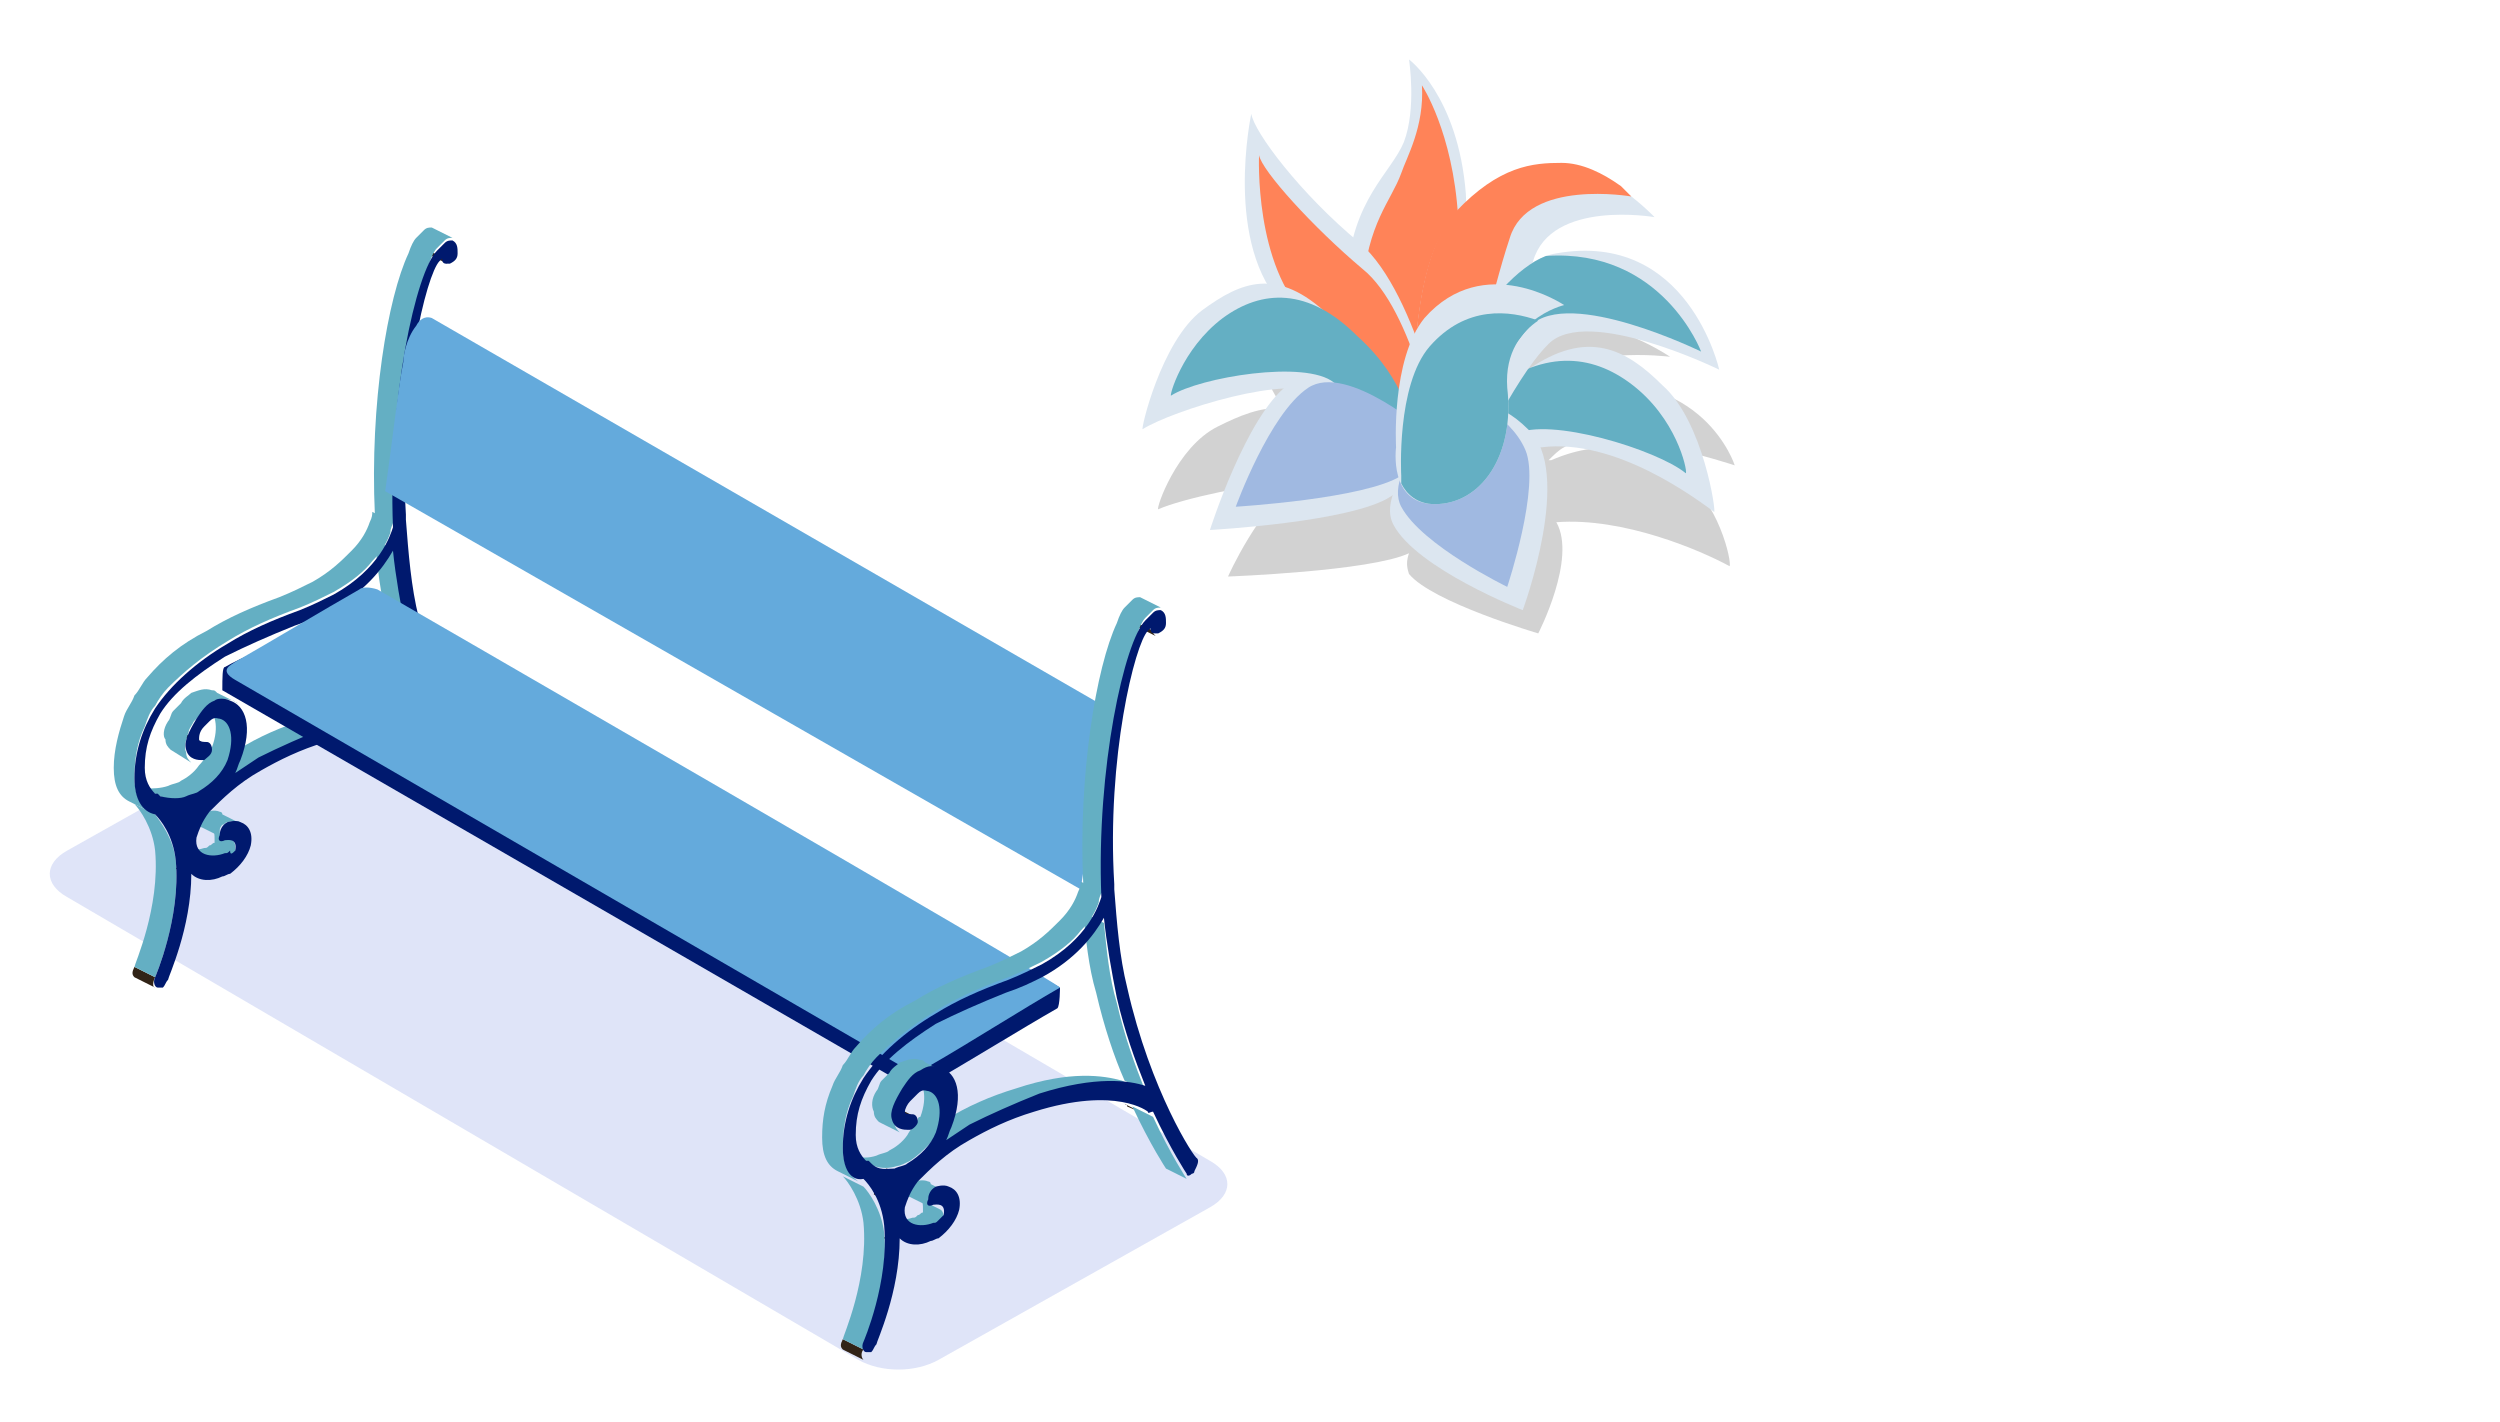
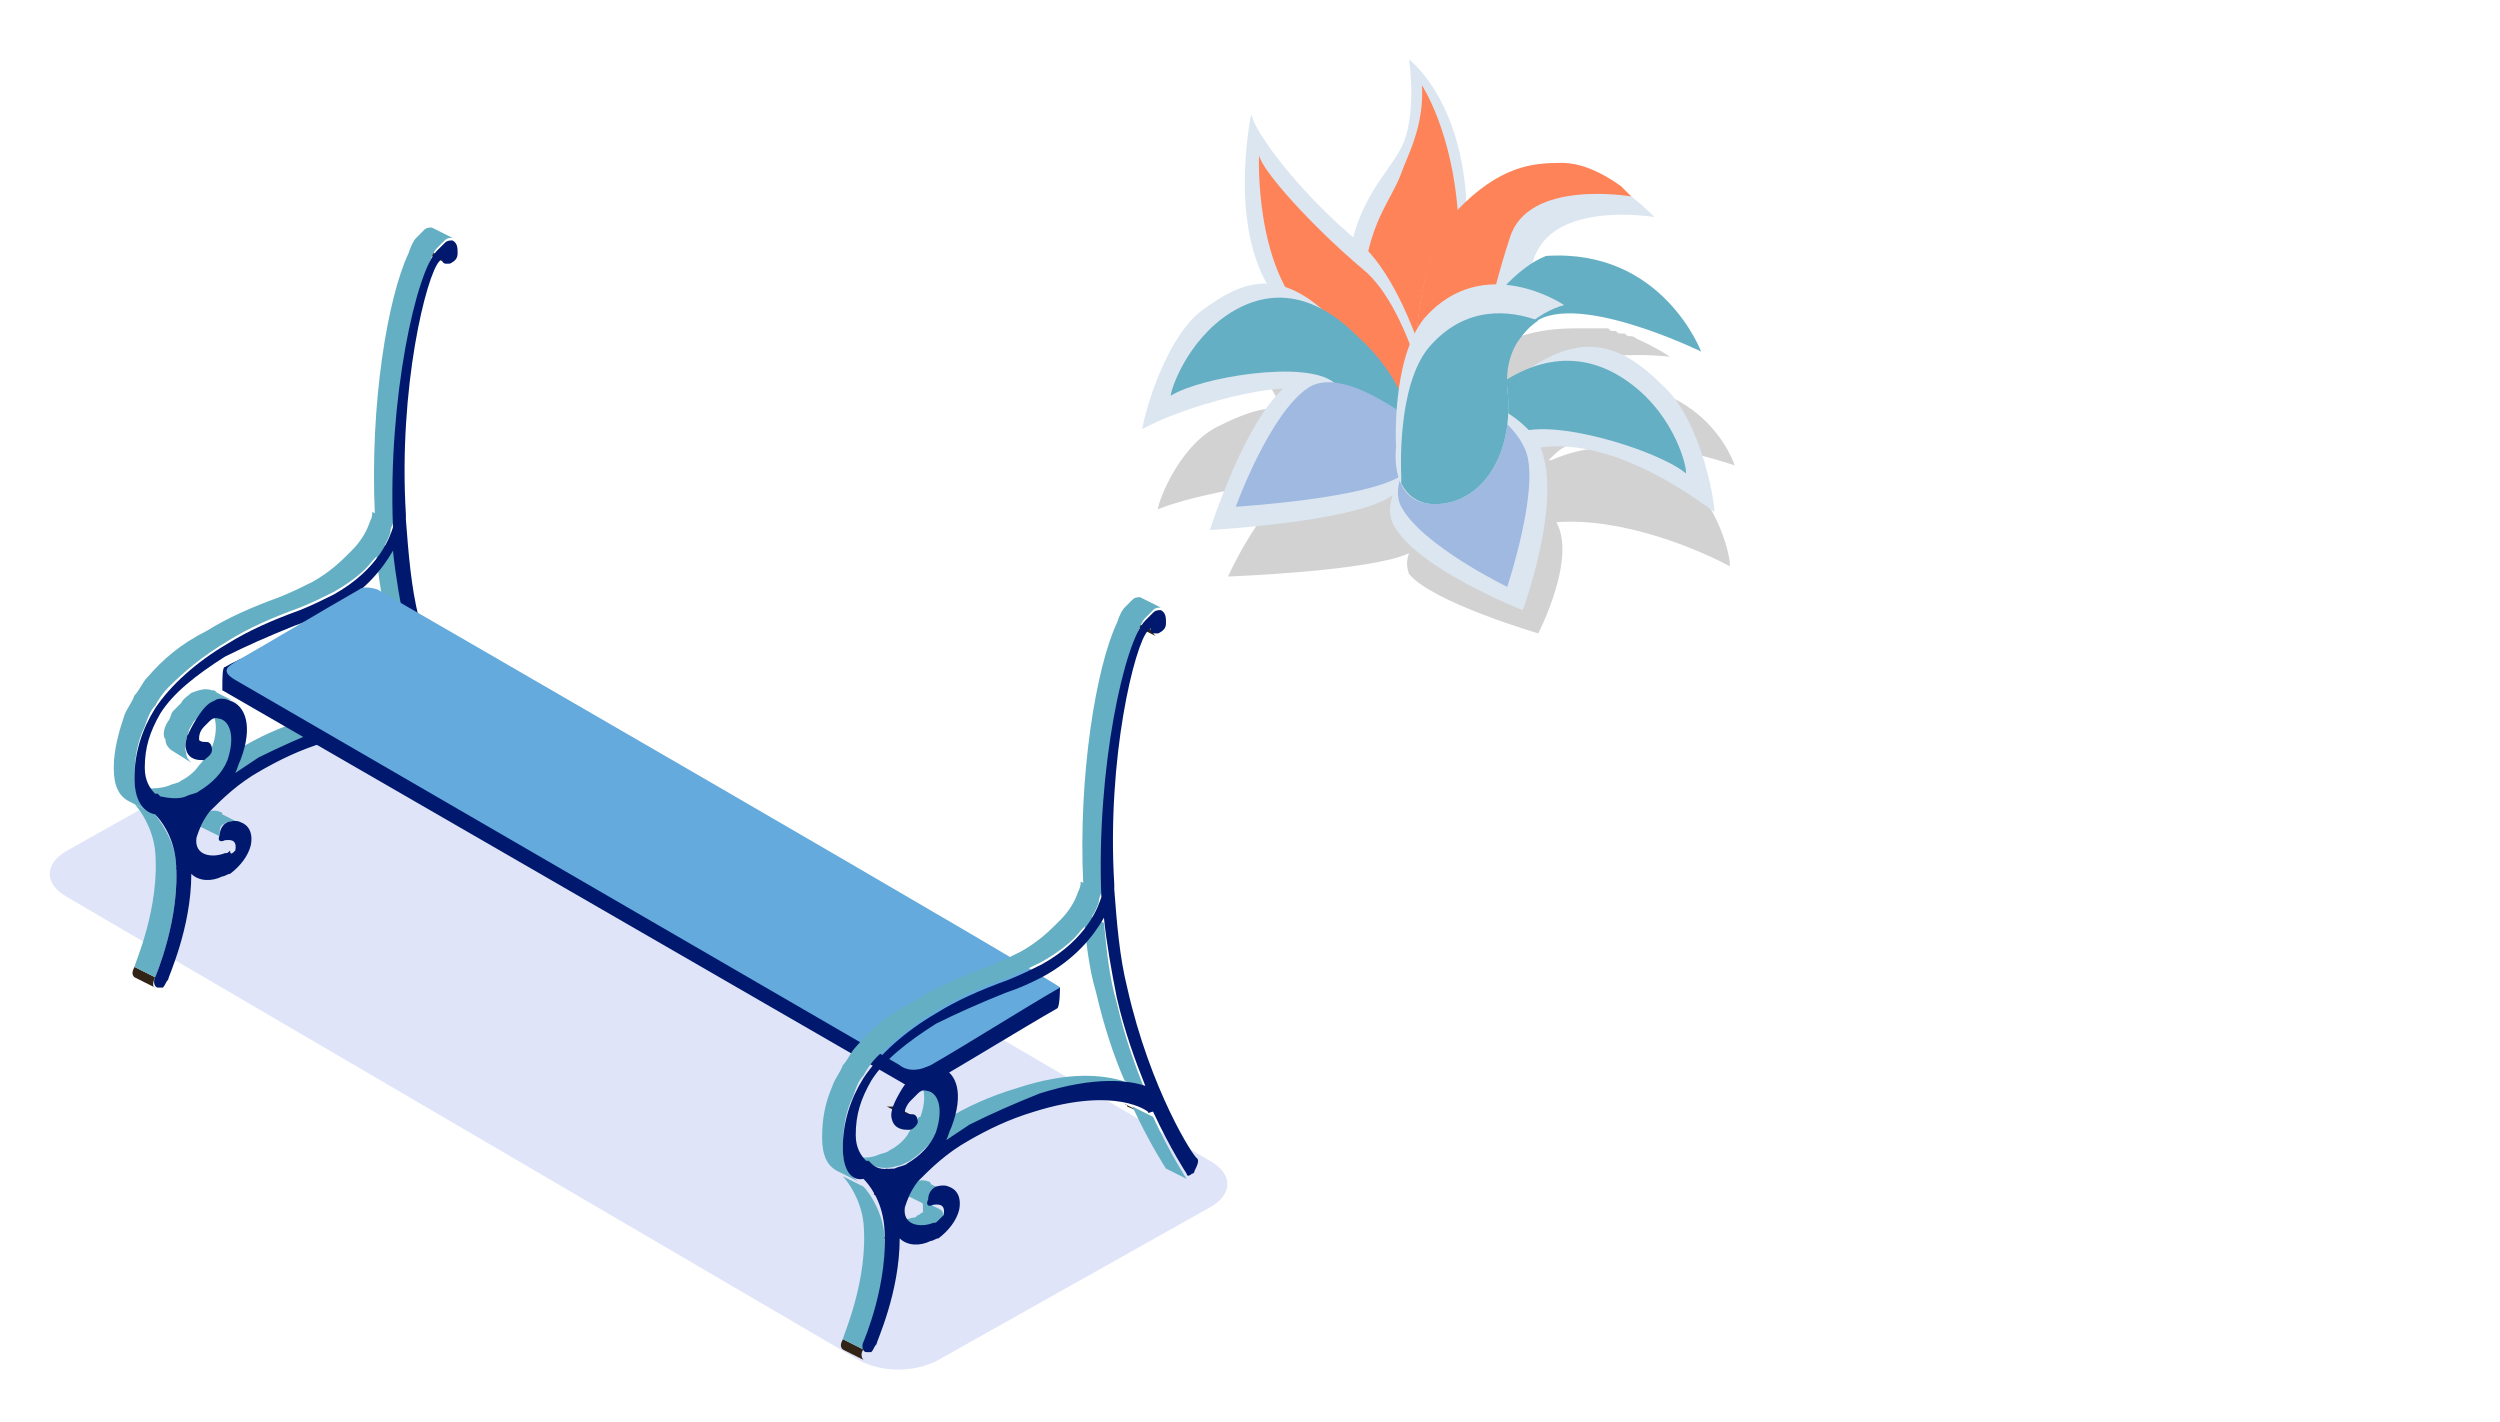
<svg xmlns="http://www.w3.org/2000/svg" version="1.1" id="レイヤー_2_1_" x="0px" y="0px" width="96.7px" height="55px" viewBox="0 0 96.7 55" style="enable-background:new 0 0 96.7 55;" xml:space="preserve">
  <style type="text/css">
	.st0{opacity:0.21;}
	.st1{fill:#647DDD;}
	.st2{enable-background:new    ;}
	.st3{fill:#726C68;}
	.st4{fill:#312316;}
	.st5{fill:#ACA6A1;}
	.st6{fill:#1A130C;}
	.st7{fill:#64AFC3;}
	.st8{fill:#00196E;}
	.st9{fill:#64AADC;}
	.st10{opacity:0.2;fill:#211E1E;enable-background:new    ;}
	.st11{fill:#DCE6F0;}
	.st12{fill:#FF8358;}
	.st13{fill:#A0B9E1;}
</style>
  <g>
    <g class="st0">
      <path class="st1" d="M2.6,32.9c-0.9,0.5-0.9,1.3,0,1.8l30.6,17.9c0.9,0.5,2.2,0.5,3.1,0l10.5-5.9c0.9-0.5,0.9-1.3,0-1.8L16.2,27    c-0.8-0.5-2.2-0.5-3.1,0L2.6,32.9z" />
    </g>
    <g>
      <g class="st2">
        <path class="st3" d="M17.2,28.8c0.7,1.5,1.3,2.4,1.3,2.4l0,0l-0.8-0.4l0,0c0,0-0.6-0.9-1.3-2.4L17.2,28.8z" />
        <g class="st2">
          <g class="st2">
            <path class="st4" d="M16.9,28.8l-0.8-0.4c0.1,0,0.1,0.1,0.1,0.1l0,0l0.8,0.4l0,0C17,28.8,16.9,28.8,16.9,28.8" />
          </g>
        </g>
        <g class="st2">
          <g class="st2">
            <path class="st4" d="M6,37.8l-0.8-0.4c-0.1,0.2-0.1,0.3,0,0.4L6,38.2C5.9,38.2,5.9,38,6,37.8" />
          </g>
        </g>
        <g class="st2">
          <g class="st2">
            <path class="st4" d="M7.4,33.9l-0.8-0.4c0,0,0,0,0.1,0L7.4,33.9L7.4,33.9" />
          </g>
        </g>
        <g class="st2">
          <g class="st2">
            <path class="st5" d="M7.7,31.3l-0.8-0.4c-0.2,0.2-0.3,0.5-0.4,0.7L7.3,32C7.4,31.8,7.5,31.5,7.7,31.3" />
            <path class="st4" d="M7.3,32l-0.8-0.4c0,0.1-0.1,0.1-0.1,0.2l0.8,0.4C7.2,32.2,7.2,32.1,7.3,32" />
          </g>
        </g>
        <g class="st2">
          <g class="st2">
            <path class="st4" d="M7.7,31.3l-0.8-0.4c-0.2,0.1-0.4,0.2-0.6,0.2l0.8,0.4C7.3,31.5,7.5,31.4,7.7,31.3" />
          </g>
        </g>
        <g class="st2">
          <g class="st2">
            <path class="st4" d="M7.1,31.5l-0.8-0.4c-0.1,0-0.1,0-0.2,0l0.8,0.4C7,31.6,7,31.6,7.1,31.5" />
          </g>
        </g>
        <g class="st2">
          <g class="st2">
            <path class="st4" d="M6.9,31.6l-0.8-0.4c0.1,0.2,0.2,0.4,0.3,0.7l0.8,0.4C7.1,32,7,31.8,6.9,31.6" />
          </g>
        </g>
        <g>
          <path class="st6" d="M6.9,31.6C7,31.8,7.1,32,7.2,32.2c0.1-0.3,0.3-0.6,0.5-0.9c-0.2,0.1-0.4,0.2-0.6,0.2      C7,31.6,7,31.6,6.9,31.6z" />
        </g>
        <g class="st2">
          <g class="st2">
            <path class="st4" d="M8,28.8l-0.8-0.4H7.1c0,0-0.1,0-0.2,0l0.8,0.4C7.8,28.8,7.9,28.8,8,28.8C7.9,28.8,8,28.8,8,28.8" />
          </g>
        </g>
        <g class="st2">
          <g class="st2">
-             <path class="st4" d="M6.3,30.8l-0.8-0.4H5.4L6.3,30.8C6.2,30.8,6.3,30.8,6.3,30.8" />
-           </g>
+             </g>
        </g>
        <g class="st2">
          <g class="st2">
            <path class="st4" d="M17.2,10l-0.8-0.4c0,0.1,0,0.1,0.1,0.2l0.8,0.4C17.2,10.2,17.2,10.1,17.2,10" />
          </g>
        </g>
        <g>
          <g>
            <g class="st2">
              <path class="st7" d="M15.3,21.3l-0.8-0.4c0.1,1,0.2,2.1,0.5,3.1c0.3,1.3,0.7,2.5,1.1,3.4l0.8,0.4c-0.4-1-0.8-2.1-1.1-3.4        C15.5,23.4,15.4,22.4,15.3,21.3" />
            </g>
          </g>
-           <path class="st7" d="M7.9,32.8c0.1,0,0.1,0,0.2-0.1c0.1,0,0.1-0.1,0.2-0.1c0,0,0,0,0-0.1l0,0c0-0.2,0-0.4-0.1-0.4L9,32.5      c0.1,0.1,0.1,0.2,0.1,0.4l0,0c0,0,0,0,0,0.1c0,0-0.1,0.1-0.2,0.1c-0.1,0-0.1,0.1-0.2,0.1c-0.3,0.1-0.6,0.1-0.8,0l-0.8-0.4      C7.3,32.9,7.6,32.9,7.9,32.8z" />
          <path class="st7" d="M7.7,31.7c0-0.1,0.1-0.1,0.1-0.2s0.1-0.1,0.2-0.1c0,0,0.3-0.1,0.5,0c0,0,0.1,0,0.1,0.1l0.8,0.4      c0,0-0.1,0-0.1-0.1c-0.2-0.1-0.5,0-0.5,0c-0.1,0-0.1,0.1-0.2,0.1c0,0-0.1,0.1-0.1,0.2s0,0.1,0,0.1c0,0.1,0,0.2,0.1,0.2L7.8,32      C7.7,32,7.7,31.9,7.7,31.7C7.7,31.8,7.7,31.7,7.7,31.7z" />
          <g>
            <g class="st2">
              <path class="st7" d="M16.8,27.9L16,27.5c-0.7-0.2-2-0.4-4.1,0.3c-1,0.3-1.9,0.7-2.7,1.2c-0.3,0.2-0.6,0.4-0.9,0.6L9.1,30        c0.3-0.2,0.6-0.4,0.9-0.6c0.8-0.4,1.7-0.8,2.7-1.2C14.9,27.5,16.2,27.6,16.8,27.9" />
            </g>
          </g>
          <path class="st7" d="M6.5,30.4c0.2-0.1,0.4-0.1,0.5-0.2c0.2-0.1,0.5-0.3,0.7-0.6C7.9,29.4,8,29.2,8.1,29c0,0,0-0.1,0.1-0.1      c0.3-0.8,0.1-1.4-0.2-1.5l0.8,0.4C9,28,9.2,28.5,8.9,29.4v0.1c-0.1,0.2-0.2,0.4-0.4,0.6s-0.4,0.4-0.7,0.6      c-0.2,0.1-0.4,0.2-0.5,0.2C7,31,6.7,31,6.4,30.9l-0.8-0.4C5.9,30.5,6.2,30.5,6.5,30.4z" />
          <g>
            <g class="st2">
              <path class="st7" d="M6,31.5l-0.8-0.4C5.4,31.3,5.9,32,6,32.9c0.2,2.2-0.8,4.4-0.8,4.5L6,37.8c0,0,1-2.3,0.8-4.5        C6.7,32.4,6.2,31.8,6,31.5" />
            </g>
          </g>
          <path class="st7" d="M6.5,27.9c0.1-0.1,0.1-0.3,0.2-0.4s0.2-0.2,0.3-0.3c0.1-0.2,0.3-0.3,0.4-0.4c0.3-0.1,0.5-0.2,0.8-0.1      c0.1,0,0.1,0,0.2,0.1l0.8,0.4c-0.1,0-0.1-0.1-0.2-0.1c-0.2-0.1-0.5,0-0.8,0.1c-0.2,0.1-0.3,0.2-0.4,0.4      c-0.1,0.1-0.2,0.2-0.3,0.3c-0.1,0.2-0.2,0.3-0.2,0.4c-0.1,0.3-0.2,0.6-0.1,0.8c0,0.2,0.1,0.3,0.2,0.4L6.6,29      c-0.1-0.1-0.2-0.2-0.2-0.4C6.3,28.5,6.3,28.2,6.5,27.9z" />
          <path class="st7" d="M15.8,9.8c0.1-0.3,0.2-0.5,0.3-0.6l0,0c0.1-0.1,0.2-0.2,0.3-0.3c0.1-0.1,0.2-0.1,0.3-0.1l0,0l0.8,0.4l0,0      c-0.1,0-0.2,0-0.3,0.1c-0.1,0.1-0.2,0.2-0.3,0.3l0,0c-0.1,0.1-0.2,0.3-0.3,0.6c-0.7,1.7-1.5,5.8-1.3,10.1l-0.8-0.4      C14.3,15.6,15,11.5,15.8,9.8z" />
          <path class="st7" d="M4.8,27.7c0.1-0.3,0.3-0.5,0.4-0.8c0.2-0.2,0.3-0.5,0.5-0.7C6.3,25.5,7,24.9,8,24.4      c0.8-0.5,1.7-0.9,2.8-1.3c0.5-0.2,0.9-0.4,1.3-0.6c0.7-0.4,1.1-0.8,1.5-1.2c0.4-0.4,0.6-0.8,0.7-1.1c0.1-0.2,0.1-0.3,0.1-0.4      l0.8,0.4c0,0.1-0.1,0.2-0.1,0.4c-0.1,0.3-0.3,0.7-0.7,1.1c-0.3,0.4-0.8,0.8-1.5,1.2c-0.4,0.2-0.8,0.4-1.3,0.6      c-1.1,0.4-2,0.8-2.8,1.3c-1,0.6-1.7,1.2-2.3,1.8c-0.2,0.2-0.4,0.5-0.5,0.7c-0.2,0.2-0.3,0.5-0.4,0.8c-0.3,0.6-0.4,1.3-0.4,2      s0.3,1.1,0.6,1.3L5,31c-0.4-0.2-0.6-0.6-0.6-1.3C4.4,29,4.6,28.3,4.8,27.7z" />
        </g>
        <g>
          <path class="st8" d="M5.2,30.1c0-1,0.3-1.9,0.8-2.7c0.6-0.9,1.6-1.8,2.8-2.5c0.8-0.5,1.7-0.9,2.8-1.3c0.5-0.2,0.9-0.4,1.3-0.6      c1.8-1,2.2-2.3,2.3-2.6c-0.2-5,0.9-9.9,1.7-10.7c0.1-0.1,0.2-0.2,0.3-0.3c0.1-0.1,0.2-0.1,0.3-0.1c0.2,0.1,0.2,0.3,0.2,0.5      s-0.1,0.3-0.3,0.4c0,0,0,0-0.1,0s-0.2,0-0.2-0.2L17,10.1c-0.5,0.5-1.6,4.9-1.3,9.8c0,0,0,0.1,0,0.2c0.1,1.3,0.2,2.6,0.5,3.8      c0.9,4,2.6,6.6,2.7,6.6c0.1,0.1,0,0.3-0.1,0.5c0,0.1-0.1,0.1-0.1,0.1c-0.1,0.1-0.2,0.1-0.2,0c0,0-0.6-0.9-1.3-2.4      c-0.1,0-0.2,0.1-0.2,0c0,0-1.2-1-4.4,0c-1,0.3-1.8,0.7-2.5,1.1c-0.9,0.5-1.5,1.1-2,1.6c-0.3,0.4-0.4,0.7-0.5,1      c-0.1,0.7,0.6,0.8,1.1,0.6c0.1,0,0.1,0,0.2-0.1c0,0.2,0.1,0.1,0.2,0c0.1-0.5-0.3-0.4-0.4-0.4c-0.2,0.1-0.3,0-0.2-0.2      c0-0.2,0.1-0.4,0.3-0.5c0,0,0.3-0.1,0.5,0c0.3,0.1,0.5,0.4,0.4,0.9c-0.1,0.4-0.4,0.8-0.8,1.1c-0.1,0-0.2,0.1-0.3,0.1      c-0.4,0.2-0.9,0.2-1.2-0.1c0,2.1-0.9,4-0.9,4.1c-0.1,0.1-0.1,0.2-0.2,0.3c-0.1,0-0.1,0-0.2,0C6,38.2,5.9,38,6,37.8      c0,0,1-2.3,0.8-4.5c-0.1-1-0.6-1.6-0.8-1.8C5.5,31.4,5.2,30.9,5.2,30.1z M7.2,30.8c0.2-0.1,0.4-0.1,0.5-0.2      c0.5-0.3,0.9-0.7,1.1-1.2c0.3-0.9,0.1-1.5-0.3-1.6c-0.1,0-0.2-0.1-0.4,0.1c0,0-0.1,0.1-0.2,0.2c-0.2,0.2-0.2,0.4-0.2,0.5      s0.2,0.1,0.3,0.1c0.1,0,0.2,0.1,0.2,0.3c0,0.2-0.2,0.3-0.3,0.4H7.8c-0.1,0-0.5,0-0.6-0.4c-0.1-0.3,0.1-0.7,0.4-1.2      c0.2-0.3,0.4-0.6,0.7-0.7c0.1-0.1,0.4-0.1,0.6,0c0.6,0.2,0.9,1,0.4,2.3c-0.1,0.2-0.1,0.3-0.2,0.5c0.3-0.2,0.6-0.4,0.9-0.6      c0.8-0.4,1.7-0.8,2.7-1.2c2.2-0.7,3.5-0.5,4.1-0.3c-0.4-1-0.8-2.1-1.1-3.4c-0.2-1-0.4-2.1-0.5-3.1c-0.4,0.7-1.1,1.6-2.4,2.3      c-0.4,0.2-0.8,0.4-1.4,0.6c-1,0.4-1.9,0.8-2.7,1.2c-1.1,0.7-2,1.4-2.5,2.2c-0.4,0.7-0.6,1.3-0.6,2.1c0,0.5,0.2,0.8,0.4,1      c0.1,0,0.1,0,0.1,0s0,0,0.1,0.1C6.6,30.9,7,30.9,7.2,30.8" />
        </g>
      </g>
    </g>
    <g>
      <path class="st8" d="M35.1,42L8.6,26.7c0-0.5,0-0.9,0.1-0.9c1.4-0.8,3.7-1.4,5.1-2.3c0.1-0.1,0.2-0.2,0.3-0.3l26.9,15    c0,0,0,0.7-0.1,0.8c-1.4,0.8-3.5,2.1-4.9,2.9C36,41.9,35.5,42.3,35.1,42z" />
-       <path class="st9" d="M43.2,27.6c0.1-0.1-0.1,0.1-0.3,0.4c-0.3,0.5-0.4,1.3-0.4,1.5c-0.1,1-0.4,2.9-0.7,4.9L14.9,19    c0.3-2.1,0.5-4,0.7-5c0-0.2,0.1-0.9,0.5-1.4c0.1-0.2,0.3-0.4,0.6-0.3L43.2,27.6z" />
      <path class="st9" d="M34.8,41.2L9.1,26.3c-0.7-0.4-0.1-0.6,0-0.7c1.4-0.8,3.4-2,4.8-2.8c0.1-0.1,0.4-0.1,0.7,0    c0,0,26.5,15.3,26.4,15.4c-1.4,0.8-3.6,2.2-5,3C35.2,41.6,34.8,41.2,34.8,41.2z" />
    </g>
    <g>
      <g class="st2">
        <g class="st2">
          <g class="st2">
            <path class="st4" d="M44.3,43.1l-0.8-0.4c0.1,0,0.1,0.1,0.1,0.1l0,0L44.3,43.1L44.3,43.1C44.4,43.2,44.3,43.1,44.3,43.1" />
          </g>
        </g>
        <g class="st2">
          <g class="st2">
            <path class="st4" d="M33.4,52.2l-0.8-0.4c-0.1,0.2-0.1,0.3,0,0.4l0.8,0.4C33.3,52.5,33.3,52.3,33.4,52.2" />
          </g>
        </g>
        <g class="st2">
          <g class="st2">
            <path class="st4" d="M34.8,48.2L34,47.8c0,0,0,0,0.1,0L34.8,48.2L34.8,48.2" />
          </g>
        </g>
        <g class="st2">
          <g class="st2">
            <path class="st5" d="M35.1,45.6l-0.8-0.4c-0.2,0.2-0.3,0.5-0.4,0.7l0.8,0.4C34.8,46.1,34.9,45.9,35.1,45.6" />
            <path class="st4" d="M34.7,46.4L33.9,46c0,0.1-0.1,0.1-0.1,0.2l0.8,0.4C34.6,46.5,34.6,46.4,34.7,46.4" />
          </g>
        </g>
        <g class="st2">
          <g class="st2">
            <path class="st4" d="M35.1,45.6l-0.8-0.4c-0.2,0.1-0.4,0.2-0.6,0.2l0.8,0.4C34.7,45.8,34.9,45.7,35.1,45.6" />
          </g>
        </g>
        <g class="st2">
          <g class="st2">
            <path class="st4" d="M34.5,45.9l-0.8-0.4c-0.1,0-0.1,0-0.2,0l0.8,0.4C34.4,45.9,34.4,45.9,34.5,45.9" />
          </g>
        </g>
        <g class="st2">
          <g class="st2">
-             <path class="st4" d="M34.3,45.9l-0.8-0.4c0.1,0.2,0.2,0.4,0.3,0.6l0.8,0.4C34.5,46.3,34.4,46.1,34.3,45.9" />
+             <path class="st4" d="M34.3,45.9l-0.8-0.4c0.1,0.2,0.2,0.4,0.3,0.6l0.8,0.4" />
          </g>
        </g>
        <g>
          <path class="st6" d="M34.3,45.9c0.1,0.2,0.2,0.4,0.3,0.6c0.1-0.3,0.3-0.6,0.5-0.9c-0.2,0.1-0.4,0.2-0.6,0.2      C34.4,45.9,34.4,45.9,34.3,45.9z" />
        </g>
        <g class="st2">
          <g class="st2">
            <path class="st4" d="M35.4,43.2l-0.8-0.4h-0.1c0,0-0.1,0-0.2,0l0.8,0.4C35.2,43.1,35.3,43.2,35.4,43.2       C35.3,43.1,35.4,43.2,35.4,43.2" />
          </g>
        </g>
        <g class="st2">
          <g class="st2">
            <path class="st4" d="M33.7,45.1l-0.8-0.4h-0.1L33.7,45.1C33.6,45.1,33.7,45.1,33.7,45.1" />
          </g>
        </g>
        <g class="st2">
          <g class="st2">
            <path class="st4" d="M44.6,24.4L43.8,24c0,0.1,0,0.1,0.1,0.2l0.8,0.4C44.6,24.5,44.6,24.5,44.6,24.4" />
          </g>
        </g>
        <g>
          <path class="st7" d="M44.6,43.2c0.7,1.5,1.3,2.4,1.3,2.4l0,0l-0.8-0.4l0,0c0,0-0.6-0.9-1.3-2.4L44.6,43.2z" />
          <g>
            <g class="st2">
              <path class="st7" d="M42.7,35.7l-0.8-0.4c0.1,1,0.2,2.1,0.5,3.1c0.3,1.3,0.7,2.5,1.1,3.4l0.8,0.4c-0.4-1-0.8-2.1-1.1-3.4        C42.9,37.8,42.8,36.7,42.7,35.7" />
            </g>
          </g>
          <path class="st7" d="M35.3,47.1c0.1,0,0.1,0,0.2-0.1c0.1,0,0.1-0.1,0.2-0.1c0,0,0,0,0-0.1l0,0c0-0.2,0-0.4-0.1-0.4l0.8,0.4      c0.1,0.1,0.1,0.2,0.1,0.4l0,0c0,0,0,0,0,0.1c0,0-0.1,0.1-0.2,0.1c-0.1,0-0.1,0.1-0.2,0.1c-0.3,0.1-0.6,0.1-0.8,0l-0.8-0.4      C34.7,47.2,35,47.2,35.3,47.1z" />
          <path class="st7" d="M35.1,46c0-0.1,0.1-0.1,0.1-0.2c0-0.1,0.1-0.1,0.2-0.1c0,0,0.3-0.1,0.5,0c0,0,0.1,0,0.1,0.1l0.8,0.4      c0,0-0.1,0-0.1-0.1c-0.2-0.1-0.5,0-0.5,0c-0.1,0-0.1,0.1-0.2,0.1c0,0-0.1,0.1-0.1,0.2v0.1c0,0.1,0,0.2,0.1,0.2l-0.8-0.4      C35.1,46.3,35.1,46.2,35.1,46C35.1,46.1,35.1,46.1,35.1,46z" />
          <g>
            <g class="st2">
              <path class="st7" d="M44.2,42.2l-0.8-0.4c-0.7-0.2-2-0.4-4.1,0.3c-1,0.3-1.9,0.7-2.7,1.2c-0.3,0.2-0.6,0.4-0.9,0.6l0.8,0.4        c0.3-0.2,0.6-0.4,0.9-0.6c0.8-0.4,1.7-0.8,2.7-1.2C42.2,41.8,43.5,42,44.2,42.2" />
            </g>
          </g>
          <path class="st7" d="M33.9,44.7c0.2-0.1,0.4-0.1,0.5-0.2c0.2-0.1,0.5-0.3,0.7-0.6c0.1-0.2,0.3-0.4,0.4-0.6c0,0,0-0.1,0.1-0.1      c0.3-0.8,0.1-1.4-0.2-1.5l0.8,0.4c0.3,0.2,0.5,0.7,0.2,1.5c0,0,0,0.1-0.1,0.1c-0.1,0.2-0.2,0.4-0.4,0.6      c-0.2,0.2-0.4,0.4-0.7,0.6c-0.2,0.1-0.4,0.2-0.5,0.2c-0.3,0.1-0.6,0.1-0.9,0L33,44.7C33.3,44.8,33.6,44.8,33.9,44.7z" />
          <g>
            <g class="st2">
              <path class="st7" d="M33.4,45.9l-0.8-0.4c0.2,0.2,0.7,0.9,0.8,1.8c0.2,2.2-0.8,4.4-0.8,4.5l0.8,0.4c0,0,1-2.3,0.8-4.5        C34.1,46.8,33.6,46.1,33.4,45.9" />
            </g>
          </g>
-           <path class="st7" d="M33.9,42.2c0.1-0.1,0.1-0.3,0.2-0.4c0.1-0.1,0.2-0.2,0.3-0.3c0.1-0.2,0.3-0.3,0.4-0.4      c0.3-0.1,0.5-0.2,0.8-0.1c0.1,0,0.1,0,0.2,0.1l0.8,0.4c0,0-0.1-0.1-0.2-0.1c-0.2-0.1-0.5,0-0.8,0.1c-0.2,0.1-0.3,0.2-0.4,0.4      c-0.1,0.1-0.2,0.2-0.3,0.3c-0.1,0.2-0.2,0.3-0.2,0.4c-0.1,0.3-0.2,0.6-0.1,0.8c0,0.2,0.1,0.3,0.2,0.4L34,43.4      c-0.1-0.1-0.2-0.2-0.2-0.4C33.7,42.8,33.7,42.5,33.9,42.2z" />
          <path class="st7" d="M43.2,24.1c0.1-0.3,0.2-0.5,0.3-0.6l0,0c0.1-0.1,0.2-0.2,0.3-0.3c0.1-0.1,0.2-0.1,0.3-0.1l0,0l0.8,0.4l0,0      c-0.1,0-0.2,0-0.3,0.1s-0.2,0.2-0.3,0.3l0,0c-0.1,0.1-0.2,0.3-0.3,0.6c-0.7,1.7-1.5,5.8-1.3,10.1l-0.8-0.4      C41.7,30,42.4,25.8,43.2,24.1z" />
          <path class="st7" d="M32.2,42c0.1-0.3,0.3-0.5,0.4-0.8c0.2-0.2,0.3-0.5,0.5-0.7c0.6-0.7,1.3-1.3,2.3-1.8      c0.8-0.5,1.7-0.9,2.8-1.3c0.5-0.2,0.9-0.4,1.3-0.6c0.7-0.4,1.1-0.8,1.5-1.2s0.6-0.8,0.7-1.1c0.1-0.2,0.1-0.3,0.1-0.4l0.8,0.4      c0,0.1-0.1,0.2-0.1,0.4c-0.1,0.3-0.3,0.7-0.7,1.1c-0.3,0.4-0.8,0.8-1.5,1.2c-0.4,0.2-0.8,0.4-1.3,0.6c-1.1,0.4-2,0.8-2.8,1.3      c-1,0.6-1.7,1.2-2.3,1.8c-0.2,0.2-0.4,0.5-0.5,0.7c-0.2,0.2-0.3,0.5-0.4,0.8c-0.3,0.6-0.4,1.3-0.4,2s0.3,1.1,0.6,1.3l-0.8-0.4      c-0.4-0.2-0.6-0.6-0.6-1.3C31.8,43.3,31.9,42.7,32.2,42z" />
        </g>
        <g>
          <path class="st8" d="M32.6,44.4c0-1,0.3-1.9,0.8-2.7c0.6-0.9,1.6-1.8,2.8-2.5c0.8-0.5,1.7-0.9,2.8-1.3c0.5-0.2,0.9-0.4,1.3-0.6      c1.8-1,2.2-2.3,2.3-2.6c-0.2-5,0.9-9.9,1.7-10.7c0.1-0.1,0.2-0.2,0.3-0.3c0.1-0.1,0.2-0.1,0.3-0.1c0.2,0.1,0.2,0.3,0.2,0.5      s-0.1,0.3-0.3,0.4c0,0,0,0-0.1,0s-0.2,0-0.2-0.2l-0.1,0.1c-0.5,0.5-1.6,4.9-1.3,9.8c0,0,0,0.1,0,0.2c0.1,1.3,0.2,2.6,0.5,3.8      c0.9,4,2.6,6.6,2.7,6.6c0.1,0.1,0,0.3-0.1,0.5c0,0.1-0.1,0.1-0.1,0.1c-0.1,0.1-0.2,0.1-0.2,0c0,0-0.6-0.9-1.3-2.4      c-0.1,0-0.2,0.1-0.2,0c0,0-1.2-1-4.4,0c-1,0.3-1.8,0.7-2.5,1.1c-0.9,0.5-1.5,1.1-2,1.6c-0.3,0.4-0.4,0.7-0.5,1      c-0.1,0.7,0.6,0.8,1.1,0.6c0.1,0,0.1,0,0.2-0.1c0.1-0.1,0.2-0.2,0.2-0.2c0.1-0.5-0.3-0.4-0.4-0.4c-0.2,0.1-0.3,0-0.2-0.2      c0-0.2,0.1-0.4,0.3-0.5c0,0,0.3-0.1,0.5,0c0.3,0.1,0.5,0.4,0.4,0.9c-0.1,0.4-0.4,0.8-0.8,1.1c-0.1,0-0.2,0.1-0.3,0.1      c-0.4,0.2-0.9,0.2-1.2-0.1c0,2.1-0.9,4-0.9,4.1c-0.1,0.1-0.1,0.2-0.2,0.3c-0.1,0-0.1,0-0.2,0c-0.1,0-0.2-0.2-0.1-0.4      c0,0,1-2.3,0.8-4.5c-0.1-1-0.6-1.6-0.8-1.8C32.9,45.7,32.6,45.2,32.6,44.4z M34.6,45.2c0.2-0.1,0.4-0.1,0.5-0.2      c0.5-0.3,0.9-0.7,1.1-1.2c0.3-0.9,0.1-1.5-0.3-1.6c-0.1,0-0.2-0.1-0.4,0.1c-0.1,0.1-0.2,0.2-0.3,0.3C35.1,42.7,35,42.9,35,43      s0.2,0.1,0.3,0.1s0.2,0.1,0.2,0.3c0,0.1-0.2,0.3-0.3,0.3h-0.1c-0.1,0-0.5,0-0.6-0.4c-0.1-0.3,0.1-0.7,0.4-1.2      c0.2-0.3,0.4-0.6,0.7-0.7c0.3-0.2,0.5-0.2,0.8-0.1c0.6,0.2,0.9,1,0.4,2.3c-0.1,0.2-0.1,0.3-0.2,0.5c0.3-0.2,0.6-0.4,0.9-0.6      c0.8-0.4,1.7-0.8,2.7-1.2c2.2-0.7,3.5-0.5,4.1-0.3c-0.4-1-0.8-2.1-1.1-3.4c-0.2-1-0.4-2.1-0.5-3.1c-0.4,0.7-1.1,1.6-2.4,2.3      c-0.4,0.2-0.8,0.4-1.4,0.6c-1,0.4-1.9,0.8-2.7,1.2c-1.1,0.7-2,1.4-2.5,2.2c-0.4,0.7-0.6,1.3-0.6,2.1c0,0.5,0.2,0.8,0.4,1      c0.1,0,0.1,0,0.1,0s0,0,0.1,0.1C34,45.3,34.3,45.2,34.6,45.2" />
        </g>
      </g>
    </g>
  </g>
  <g>
    <path class="st10" d="M64.9,18.3c-1.4-0.9-2.8-1.4-4.9-0.5h-0.1c0.2-0.2,0.4-0.4,0.6-0.5c1.5-1,6.6,0.7,6.6,0.7s-1.2-3.8-6.3-3.1   c-0.3,0-0.6,0.1-0.9,0.2l0,0h-0.1c0,0,0-0.1,0.1-0.1c0.8-1.7,4.7-1.2,4.7-1.2s-0.6-0.4-1.3-0.7l0,0l0,0C63.2,13,63.1,13,63,13l0,0   c-0.1,0-0.1-0.1-0.2-0.1h-0.1c-0.1,0-0.1,0-0.2-0.1h-0.1c-0.1,0-0.1,0-0.2-0.1h-0.1c-0.1,0-0.1,0-0.2,0c-0.1,0-0.1,0-0.2,0h-0.1   c-0.1,0-0.1,0-0.2,0h-0.1c-0.1,0-0.2,0-0.3,0c-1,0-2.2,0.1-3.7,1c0-0.1,0-0.2,0-0.3c-0.2-2.6-2.2-3.6-2.2-3.6s0.3,1.3-0.2,2.2   c-0.4,0.7-1.5,1.3-2,2.5c-2.2-1.3-3.9-2.8-3.9-3.3c0,0-0.9,2.8,0.7,4.6c-0.9-0.1-1.8,0.3-2.6,0.7c-1.6,0.8-2.4,3.2-2.3,3.2   c0.9-0.4,3.6-1,5.4-1.1c-1.5,1-2.7,3.7-2.7,3.7s5.5-0.2,7-0.9l0,0c-0.1,0.3-0.1,0.5,0,0.8c0.9,1.1,5,2.3,5,2.3s1.5-2.9,0.7-4.3   c2.6-0.2,5.6,1.1,6.7,1.7C67,21.8,66.5,19.3,64.9,18.3z" />
    <g>
      <path class="st11" d="M53.7,17.1c0,0-1.8-3.4-1.6-6.4s1.7-4,2.2-5.2c0.5-1.3,0.2-3.2,0.2-3.2s1.9,1.4,2.2,5.2    c0.2,3.5-2.2,10.3-2.1,10.5C54.8,18.1,53.7,17.1,53.7,17.1z" />
      <path class="st12" d="M54.1,16.7c0,0-1.5-2.9-1.4-5.5c0.2-2.6,1.1-3.4,1.5-4.5c0.2-0.6,0.9-1.8,0.8-3.4c0,0,1.2,1.8,1.4,5.1    c0.2,3.1-2.3,8.6-2.2,8.7C54.4,17.2,54.1,16.7,54.1,16.7z" />
      <path class="st11" d="M48.4,4.4c0,0-1.1,5.1,1.3,7.5c2.4,2.4,6.3,5.5,6.3,5.5s-1.1-6-3.4-8C50.3,7.5,48.5,5.1,48.4,4.4z" />
      <path class="st12" d="M48.7,6c0,0-0.2,4.3,1.9,6.3c2.1,2.1,5,4.8,5,4.8s-0.9-5.1-2.9-6.7C50.8,8.8,48.8,6.6,48.7,6z" />
      <path class="st11" d="M54,17.9c0,0-1.8-1.7-2.9-2.6c-1.1-0.9-5.8,0.6-6.9,1.3c-0.1,0.1,0.7-3.4,2.3-4.6c1.5-1.1,2.9-1.7,4.9,0.2    s2.6,4.8,3.1,5C55.1,17.5,54.8,18.4,54,17.9z" />
      <path class="st7" d="M54.5,17.3c0,0-1.7-1.6-2.9-2.5c-1.1-0.9-5.2-0.2-6.3,0.5c-0.1,0.1,0.4-1.8,2-3c1.5-1.1,3.3-1.2,5.2,0.7    c2,1.8,1.9,3.4,2.5,3.6C55.6,16.9,55.4,17.7,54.5,17.3z" />
      <path class="st11" d="M55.8,19.5c0,0,1.9-1.8,3.3-2.1c2.8-0.7,6,1.5,7.2,2.4c0.1,0.1-0.4-3.5-2-4.9c-1.4-1.4-2.9-2.2-5.2-0.6    s-3.2,4.4-3.8,4.5C54.7,18.9,54.9,19.8,55.8,19.5z" />
      <path class="st7" d="M55.3,18.8c0,0,2-1.3,3.3-2s5.5,0.6,6.6,1.5c0.1,0.1-0.2-1.8-1.8-3.2c-1.5-1.3-3.4-1.7-5.6-0.1    c-2.3,1.5-2.4,3.1-3,3.2C54.2,18.2,54.4,19.1,55.3,18.8z" />
      <path class="st11" d="M54.7,15c0,0-0.1-5,1.6-6.7c1.7-1.8,3-1.9,4.1-1.9c1.7,0,3.6,2,3.6,2s-4-0.7-4.7,1.7    c-0.8,2.4-1.2,5.4-2.1,6.7C56.3,18,54.7,17.7,54.7,15z" />
      <path class="st12" d="M63.1,7.6c0,0-0.1-0.1-0.4-0.4c-0.7-0.5-1.5-0.9-2.3-0.9c-1.1,0-2.4,0.1-4.1,1.9c-1.7,1.8-1.6,6.7-1.6,6.7    c0,0.7,0.1,1.3,0.4,1.7c0.4,0,0.9-0.2,1.2-0.7c0.8-1.3,1.3-4.3,2.1-6.7C59.1,6.9,63.1,7.6,63.1,7.6z" />
-       <path class="st11" d="M55.3,15.4c0,0,2.4-5.2,4.9-5.6c5.1-0.9,6.3,4.5,6.3,4.5s-5.1-2.5-6.6-1s-2.8,4.9-3.5,5.1    S55.3,15.4,55.3,15.4z" />
      <path class="st7" d="M59.2,12.6c1.5-1.5,6.6,1,6.6,1s-1.5-4-6-3.7c-2.3,0.9-4.4,5.5-4.4,5.5s0.1,1.3,0.5,2.2    C56.5,17.2,57.8,14.1,59.2,12.6z" />
      <path class="st11" d="M55,17.2c0,0-3.5-3.5-5.2-2.3c-1.6,1.2-3,5.6-3,5.6s5.5-0.3,7-1.3C55.4,18.2,55,17.2,55,17.2z" />
      <path class="st13" d="M55.3,16.8c0,0-3.2-2.8-4.7-1.8s-2.8,4.6-2.8,4.6s5-0.3,6.4-1.2C55.6,17.6,55.3,16.8,55.3,16.8z" />
      <path class="st11" d="M56.9,15.6c0,0-3.9,3-3,4.7c0.9,1.7,5,3.3,5,3.3s2-5.4,0.2-7C57.9,15.4,56.9,15.6,56.9,15.6z" />
      <path class="st13" d="M56.6,15.3c0,0-3.2,2.8-2.4,4.3s4.1,3.1,4.1,3.1s1.3-3.9,0.7-5.3C58.4,16,56.6,15.3,56.6,15.3z" />
      <path class="st11" d="M54,17.3c0,0-0.2-3.4,1.1-5c2.3-2.6,5.4-0.5,5.4-0.5S58,12.4,58.3,15s-1,4.5-2.8,4.5S54,17.3,54,17.3z" />
      <path class="st7" d="M55.3,13.4c-1.3,1.5-1.1,5-1.1,5s0,0.1,0,0.3c0.2,0.4,0.6,0.8,1.3,0.8c1.8,0,3.1-1.9,2.8-4.5    c-0.1-1.4,0.6-2.2,1.2-2.6C58.4,12,56.7,11.8,55.3,13.4z" />
    </g>
  </g>
</svg>